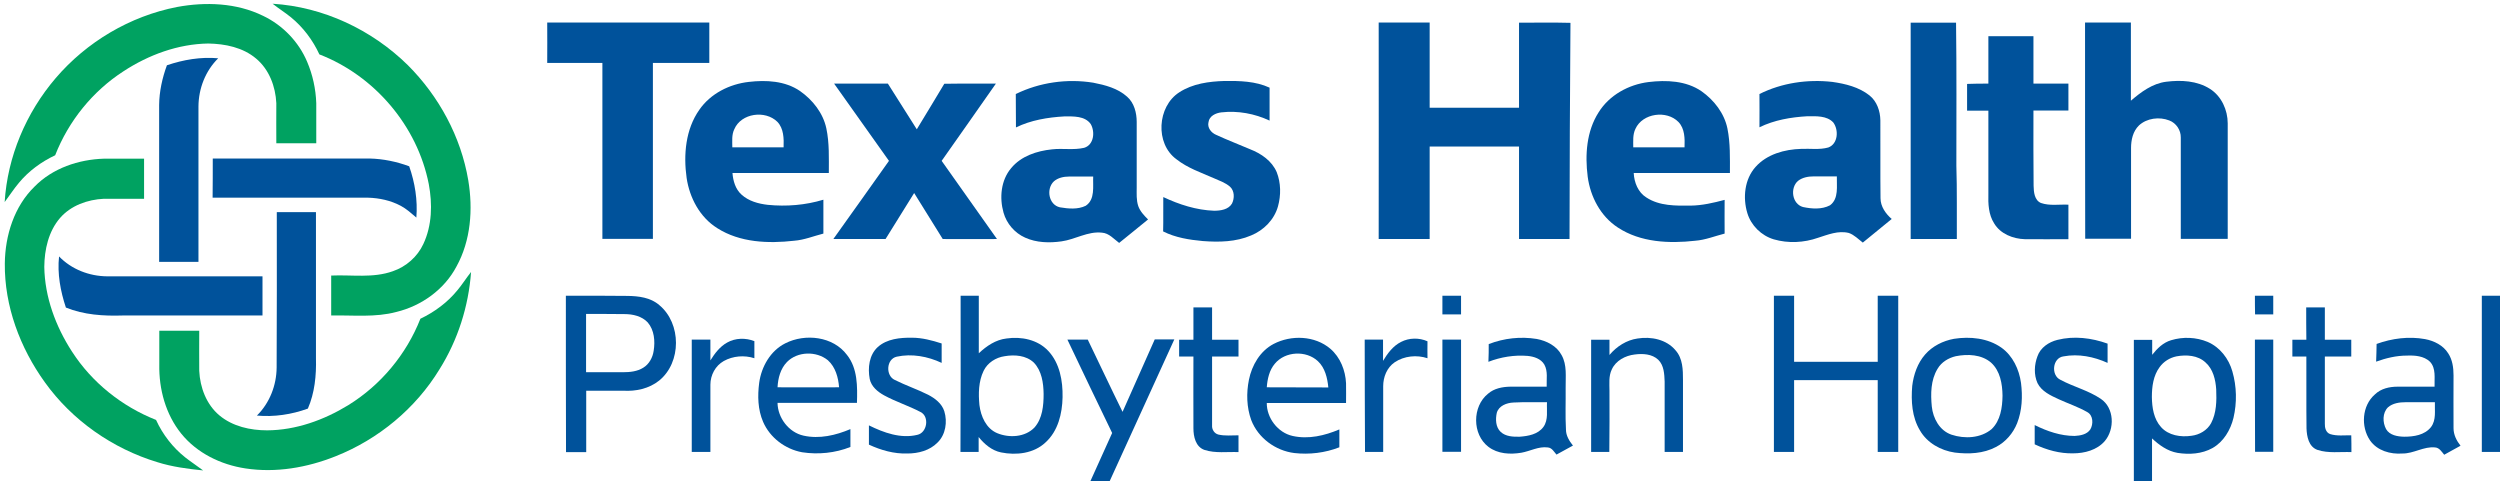
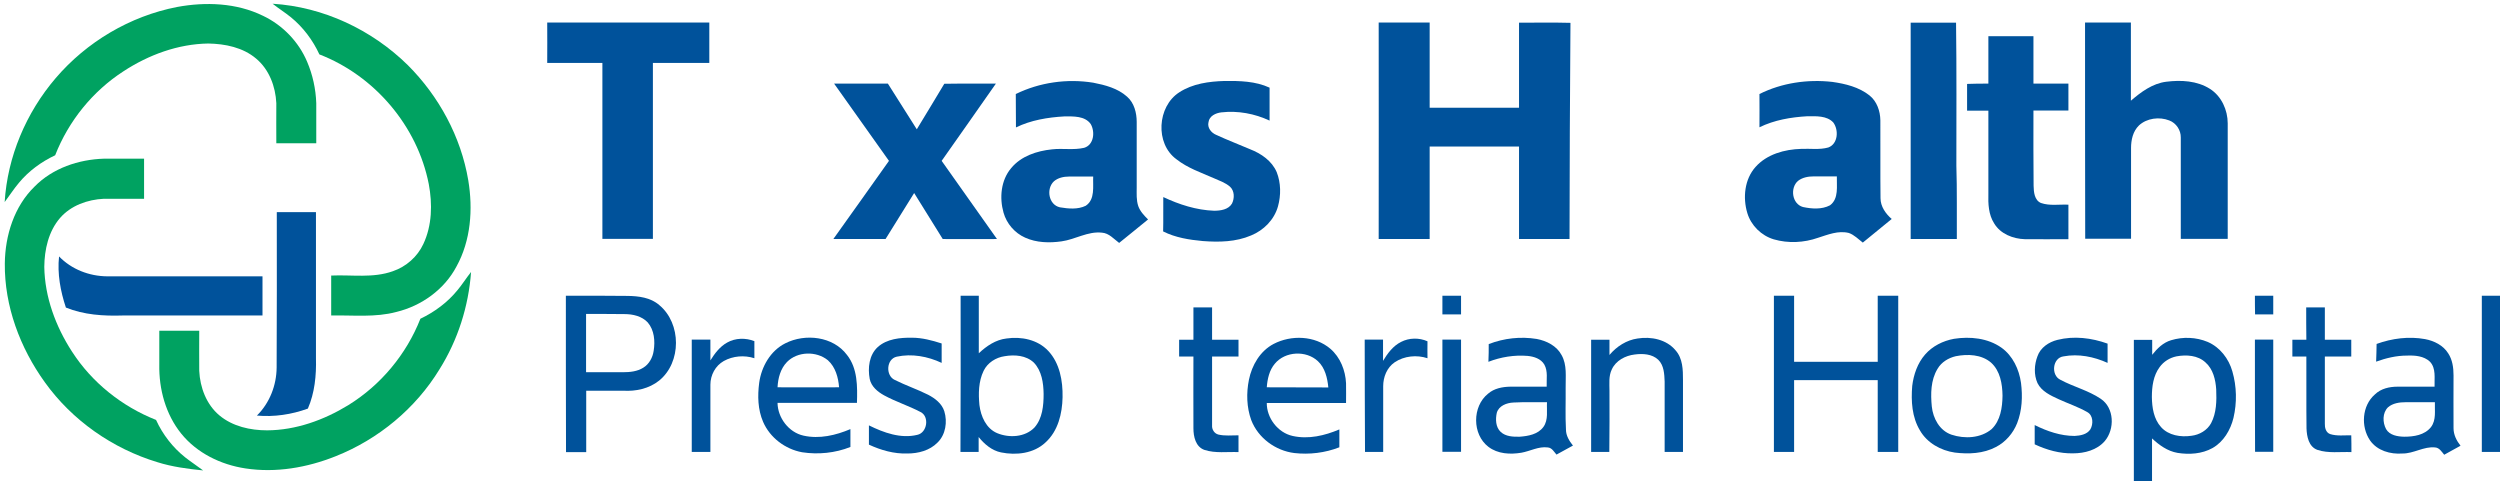
<svg xmlns="http://www.w3.org/2000/svg" version="1.1" id="Layer_1" x="0px" y="0px" viewBox="0 0 1608.6 309.8" style="enable-background:new 0 0 1608.6 309.8;" xml:space="preserve">
  <style type="text/css">
	.st0{fill:#00A261;}
	.st1{fill:#00529B;}
</style>
  <g>
    <g>
      <path class="st0" d="M113.9,4.5c18.4-3.4,38.3-2.7,55.4,5.7c12.6,6,22.9,16.7,28.3,29.5c3.6,8.4,5.6,17.6,5.9,26.7    c0,8.6,0,17.2,0,25.8c-8.6,0-17.2,0-25.7,0c-0.1-8.6,0-17.2,0-25.8c-0.5-10.7-4.6-21.7-13-28.7c-8.5-7.2-19.9-9.5-30.8-9.7    c-19.5,0.3-38.4,7.3-54.6,17.9c-19.8,12.8-35.3,32-43.9,54c-8.9,4.2-17,10.1-23.3,17.7c-3.3,3.9-6.1,8.3-9.2,12.4    c1.8-29.2,13.8-57.5,32.8-79.7C55.7,27,83.6,10.4,113.9,4.5z" />
      <path class="st0" d="M175.4,2.4c32.6,2,63.8,16.7,87,39.5c20,20,34.2,46.1,38.9,74.1c3.1,18.6,1.7,38.7-7.6,55.5    c-7.8,14.8-22.5,25.3-38.6,29.2c-13.7,3.7-28,2-42,2.3c0-8.6,0-17.2,0-25.7c13.2-0.6,26.9,1.8,39.7-2.8    c8.5-2.9,15.8-9.3,19.6-17.5c5.6-11.9,5.9-25.7,3.5-38.5C268.6,81.1,241,48.7,205.5,35c-4.2-9.1-10.4-17.4-18.2-23.8    C183.5,8.1,179.3,5.5,175.4,2.4z" />
      <path class="st0" d="M22.3,120c11.6-11.8,28.3-17.4,44.6-17.9c8.6,0,17.2,0,25.8,0c0,8.6,0,17.2,0,25.8c-8.6,0-17.2,0-25.9,0    c-10.4,0.5-21.2,4.3-28.2,12.4c-7.4,8.6-10,20.3-10.1,31.4c0.3,19.4,7.3,38.3,17.8,54.5c12.8,19.9,32.1,35.3,54.1,44    c4.3,9.4,10.8,17.8,18.9,24.2c3.7,2.9,7.7,5.5,11.4,8.3c-9.9-1-19.9-2.3-29.4-5.3c-28.8-8.7-54.9-26.9-72.5-51.5    c-15.9-22.1-26-49-25.7-76.4C3.3,151.5,9.1,132.8,22.3,120z" />
      <path class="st0" d="M294.2,186.9c3.2-3.8,5.8-8,8.9-11.9c-1.6,22.1-8.5,43.8-20.3,62.6c-15.4,25.3-39.4,45.1-66.9,56    c-18.3,7.3-38.4,10.8-58,7.8c-15.8-2.4-31.1-9.8-41.3-22.4c-10-12.4-14.4-28.6-14.1-44.4c0-7.3,0-14.5,0-21.8c8.6,0,17.2,0,25.7,0    c0,8.6-0.1,17.2,0,25.8c0.5,10.7,4.6,21.7,13,28.7c8.5,7.1,19.9,9.6,30.7,9.6c18.5-0.1,36.5-6.6,52.2-16.2    c20.9-12.9,37.4-32.7,46.4-55.6C279.5,200.8,287.8,194.7,294.2,186.9z" />
    </g>
    <g>
      <path class="st1" d="M352.1,14.5c34.8,0,69.5,0,104.3,0c0,8.7,0,17.3,0,26c-12.1,0-24.2,0-36.3,0c0,37.7,0,75.5,0,113.2    c-10.8,0-21.7,0-32.5,0c0-37.8,0-75.5,0-113.2c-11.8,0-23.7,0-35.5,0C352.1,31.8,352.2,23.2,352.1,14.5z" />
      <path class="st1" d="M887.1,14.5c10.9,0,21.8,0,32.8,0c0,18.3,0,36.5,0,54.8c19.2,0,38.3,0,57.5,0c0-18.2,0-36.5,0-54.7    c11,0,22.1-0.2,33.1,0.1c-0.3,46.4-0.6,92.8-0.6,139.1c-10.8,0-21.7,0-32.5,0c0-19.8,0-39.7,0-59.5c-19.2,0-38.3,0-57.5,0    c0,19.8,0,39.7,0,59.5c-10.9,0-21.8,0-32.8,0C887.2,107.3,887.1,60.9,887.1,14.5z" />
      <path class="st1" d="M1229.4,153.8c0-46.4,0-92.8,0-139.2c9.8,0,19.5,0,29.2,0c0.4,30.7,0.2,61.4,0.2,92    c0.5,15.7,0.2,31.5,0.3,47.2C1249.2,153.8,1239.3,153.8,1229.4,153.8z" />
      <path class="st1" d="M1341.6,14.5c9.8,0,19.7,0,29.5,0c0,16.8,0,33.5,0,50.3c6.5-5.6,13.9-11.1,22.7-12.2    c9.5-1.2,19.9-0.7,28.2,4.6c7.4,4.7,11.4,13.6,11.4,22.2c0,24.8,0,49.5,0,74.3c-10.1,0-20.2,0-30.2,0c0-21.7,0-43.5,0-65.2    c0.1-4.7-2.9-9.3-7.4-11c-6.4-2.5-14.4-1.5-19.5,3.2c-3.9,3.8-5.1,9.3-5.1,14.6c0,19.4,0,38.9,0,58.3c-9.8,0-19.7,0-29.5,0    C1341.6,107.3,1341.6,60.9,1341.6,14.5z" />
      <path class="st1" d="M1279.4,53.8c0-10.2,0-20.3,0-30.5c9.7,0,19.3,0,29,0c0,10.2,0,20.3,0,30.5c7.5,0,15,0,22.5,0    c0,5.8,0,11.5,0,17.3c-7.5,0-15,0-22.5,0c0,16.2-0.1,32.3,0.1,48.5c0.1,3.9,0.5,9.2,4.7,11c5.7,2,11.8,0.8,17.7,1.1    c0,7.4,0,14.8,0,22.2c-9.3,0-18.7,0.1-28,0c-7.6-0.2-15.8-3.4-19.8-10.2c-3.6-5.6-3.9-12.6-3.7-19c0-17.8,0-35.6,0-53.5    c-4.6,0-9.2,0-13.7,0c0-5.8,0-11.5,0-17.2C1270.2,53.8,1274.8,53.8,1279.4,53.8z" />
-       <path class="st1" d="M107.4,42c10.6-3.6,21.8-5.5,33-4.5c-8.2,8.1-12.6,19.4-12.7,30.9c0,33.4,0,66.7,0,100.1    c-8.4,0-16.8,0-25.3,0c0-33.7,0-67.3,0-101C102.5,58.8,104.4,50.2,107.4,42z" />
      <g>
-         <path class="st1" d="M450,70.6c7.2-10.4,19.4-16.5,31.8-17.9c11.2-1.3,23.4-0.7,33,5.9c8.1,5.7,14.8,14.1,16.9,24     c2,9.4,1.6,19.2,1.6,28.7c-20.7,0-41.3,0-62,0c0.4,5.1,1.9,10.4,5.8,13.9c4.6,4.2,10.8,5.9,16.9,6.6c12,1.2,24.3,0.2,35.8-3.3     c0,7.2,0,14.5,0,21.8c-6.3,1.6-12.3,4.1-18.8,4.6c-16.7,1.9-34.9,1.2-49.5-8.1c-11.2-7-17.8-19.5-19.7-32.3     C439.7,99.6,441.1,83.2,450,70.6z M472.5,83.1c-1.8,3.6-1.3,7.8-1.3,11.7c11,0,22,0,33,0c0.2-5.7,0.1-12.1-4-16.4     C492.4,70.7,476.9,72.8,472.5,83.1z" />
-       </g>
+         </g>
      <g>
        <path class="st1" d="M653.6,60.5c15.3-7.5,33-10,49.8-7.3c7.7,1.5,15.8,3.6,21.8,9c4.6,4,6.2,10.4,6.2,16.3c0,14,0,28,0,42.1     c0,4-0.3,8.1,1,12c1.2,3.4,3.8,6.1,6.3,8.6c-6.2,5-12.3,10.1-18.6,15.1c-3.4-2.5-6.5-6.3-11.1-6.6c-9.1-1-17.2,4.4-26,5.6     c-7.8,1.1-16.1,0.9-23.4-2.4c-6.7-3-11.9-9-13.9-16.1c-2.7-9.6-1.7-20.8,4.9-28.6c6.4-7.8,16.6-11.1,26.3-12.1     c6.9-0.8,13.9,0.6,20.7-1c6.3-1.9,7.1-10.3,4.2-15.3c-3.8-5.3-11.1-4.9-16.9-4.9c-10.7,0.6-21.6,2.4-31.2,7.1     C653.6,74.7,653.7,67.6,653.6,60.5z M678.1,116.7c-5.1,4.8-3.4,15.1,3.9,16.7c5.4,0.9,11.5,1.5,16.6-1c6.2-4.1,4.5-12.5,4.8-18.8     c-5.2,0-10.4,0-15.5,0C684.4,113.6,680.7,114.4,678.1,116.7z" />
      </g>
      <path class="st1" d="M758.8,59.4c8.6-5.6,19.1-7,29.1-7.3c9.8-0.1,19.9,0.1,29,4.3c0,7.1,0,14.1,0,21.2c-9.6-4.5-20.4-6.5-31-5.3    c-3.6,0.4-7.8,2.3-8.3,6.3c-0.9,3.6,1.8,6.9,5,8.2c7.1,3.3,14.5,6.1,21.7,9.2c7.2,2.8,14.1,7.5,17.2,14.8c2.7,6.9,2.8,14.8,0.8,22    c-2.4,8.6-9.2,15.4-17.3,18.7c-9.8,4.2-20.6,4.4-31.1,3.6c-8.7-0.8-17.6-2.2-25.5-6.2c0.2-7.4,0-14.7,0.1-22.1    c10.2,4.8,21.3,8.4,32.7,8.8c4.1,0,9.2-0.7,11.5-4.6c1.7-3.4,1.7-8.2-1.3-10.9c-3-2.6-6.9-3.9-10.5-5.5    c-8.2-3.6-16.8-6.5-23.9-12.1C743.1,92.4,744.6,68.5,758.8,59.4z" />
      <g>
-         <path class="st1" d="M1028.6,72.3c6.9-11.1,19.3-17.9,32.1-19.5c11.5-1.4,24.2-0.9,34.1,5.9c8.1,5.7,14.7,14.2,16.7,24     c1.9,9.4,1.6,19.1,1.6,28.6c-20.7,0-41.3,0-61.9,0c0.3,6.1,2.8,12.5,8.2,15.8c8.4,5.5,18.9,5.3,28.5,5.2     c7.4-0.1,14.7-1.8,21.8-3.7c-0.1,7.2,0,14.5,0,21.7c-6.3,1.6-12.4,4.1-18.9,4.6c-16.8,1.9-35.2,1.1-49.8-8.5     c-11.1-7.2-17.7-19.8-19.4-32.7C1019.8,99.7,1020.8,84.5,1028.6,72.3z M1052.3,82.9c-1.8,3.7-1.4,7.9-1.4,11.9c11,0,22,0,33,0     c0.2-5.6,0.2-12-3.9-16.3C1072.4,70.7,1056.9,72.8,1052.3,82.9z" />
-       </g>
+         </g>
      <g>
        <path class="st1" d="M1132.1,60.5c14.4-7.2,31-9.6,46.9-7.8c8.4,1.2,17.1,3.3,23.9,8.7c4.8,3.8,6.9,10.1,7,16     c0.1,16.7-0.1,33.4,0.1,50.1c0,5.4,3.3,10,7.2,13.4c-6.2,5.1-12.4,10.1-18.6,15.2c-2.9-2.2-5.5-5-9-6.2     c-6.8-1.7-13.5,1.1-19.8,3.1c-9.1,3.2-19.2,3.7-28.5,1c-8-2.4-14.6-8.9-17-16.9c-3-9.9-1.8-21.8,5.3-29.7     c7.3-8.2,18.7-11.3,29.3-11.6c5.8-0.3,11.8,0.7,17.5-0.9c6.3-2.3,6.8-11.3,3.2-16.1c-4.2-4.5-11.1-4-16.7-4     c-10.5,0.6-21.2,2.4-30.8,7.1C1132.1,74.7,1132.2,67.6,1132.1,60.5z M1156.9,116.4c-5.2,4.5-3.9,14.8,3.2,16.8     c5.6,1.2,12.1,1.7,17.4-1.1c5.8-4.3,4.2-12.4,4.4-18.6c-5,0-10,0-15,0C1163.4,113.5,1159.7,114.2,1156.9,116.4z" />
      </g>
      <path class="st1" d="M536.7,53.8c11.5,0,23,0,34.6,0c6.2,9.8,12.4,19.6,18.6,29.4c5.9-9.8,11.9-19.5,17.7-29.3    c11.1-0.2,22.2,0,33.2-0.1c-11.6,16.5-23.2,33.2-34.9,49.7c11.8,16.8,23.8,33.5,35.6,50.3c-11.6,0.1-23.3,0-34.9,0    c-6.1-9.9-12.3-19.7-18.4-29.6c-6.1,9.9-12.3,19.7-18.4,29.6c-11.2,0-22.4,0-33.6,0c11.9-16.8,24-33.5,35.8-50.3    C560.3,86.9,548.4,70.4,536.7,53.8z" />
-       <path class="st1" d="M136.9,102c33.7,0,67.4,0,101,0c8.7,0.2,17.3,2,25.4,5c3.7,10.6,5.5,21.8,4.6,33c-3.2-2.7-6.3-5.6-10.1-7.6    c-6.4-3.4-13.7-5-21-5.2c-33.3,0-66.7,0-100,0C136.9,118.9,136.9,110.4,136.9,102z" />
      <path class="st1" d="M178.1,136.5c8.4,0,16.8,0,25.2,0c0,31.3,0,62.6,0,94c0.3,11-0.8,22.3-5.2,32.4c-10.4,3.8-21.7,5.5-32.8,4.5    c8.2-8.1,12.6-19.4,12.7-30.9C178.1,203.2,178.2,169.9,178.1,136.5z" />
      <path class="st1" d="M38,165c8,8.3,19.4,12.7,30.9,12.8c33.3,0,66.7,0,100,0c0,8.4,0,16.8,0,25.2c-30,0-60,0-90,0    c-12.3,0.4-24.9-0.4-36.5-5.1C38.9,187.4,36.8,176.1,38,165z" />
      <g>
        <path class="st1" d="M364.1,190.3c13.2,0,26.5-0.1,39.7,0.1c7.1,0.1,14.8,1,20.4,5.9c14.3,11.8,14.4,36.9-0.1,48.6     c-6.5,5.2-15,7-23.1,6.5c-7.9,0-15.9,0-23.8,0c0,13.2,0,26.3,0,39.5c-4.3,0-8.7,0-13,0C364.1,257.3,364.1,223.8,364.1,190.3z      M377.1,202c0,12.5,0,25,0,37.5c7.9,0,15.9,0,23.8,0c4.5,0,9.2-0.5,13-2.9c3.8-2.3,6.1-6.6,6.7-10.9c1-6.2,0.4-13.3-3.8-18.2     c-3.8-4.1-9.6-5.4-15-5.4C393.6,202,385.4,202,377.1,202z" />
      </g>
      <g>
        <path class="st1" d="M618.1,190.3c3.9,0,7.8,0,11.7,0c0,12.3,0,24.7,0,37c5-4.7,10.9-8.7,17.8-9.5c9.5-1.4,20.1,0.7,26.9,8     c7.4,7.9,9.4,19.3,9.2,29.8c-0.2,10.5-2.9,21.8-11,29.1c-7.5,7.1-18.8,8.4-28.6,6.4c-5.9-1.2-10.7-5.3-14.4-9.9     c0,3.2,0,6.4,0,9.6c-3.9,0-7.8,0-11.7,0C618.1,257.3,618.2,223.8,618.1,190.3z M646.4,229.2c-5.6,0.8-11,4.2-13.5,9.4     c-3.3,6.8-3.4,14.7-2.7,22c0.9,7.3,4.3,15.1,11.4,18.1c7.7,3.2,17.9,2.7,24-3.6c5.2-5.9,5.9-14.2,5.9-21.6     c-0.1-7.1-1.2-14.9-6.3-20.2C660.2,228.6,652.8,228.1,646.4,229.2z" />
      </g>
      <path class="st1" d="M928.1,190.3c4,0,8,0,12,0c0,4,0,8,0,12c-4,0-8,0-12,0C928.1,198.3,928.1,194.3,928.1,190.3z" />
      <path class="st1" d="M1141.4,290.8c0-33.5,0-67,0-100.5c4.3,0,8.6,0,13,0c0,14.2,0,28.3,0,42.5c17.9,0,35.8,0,53.8,0    c0-14.2,0-28.3,0-42.5c4.4,0,8.8,0,13.2,0c0,33.5,0,67,0,100.5c-4.4,0-8.8,0-13.2,0c0-15.4,0-30.8,0-46.2c-17.9,0-35.8,0-53.8,0    c0,15.4,0,30.8,0,46.2C1150,290.8,1145.7,290.8,1141.4,290.8z" />
      <path class="st1" d="M1450.9,190.3c3.9,0,7.8,0,11.8,0c0,4,0,8,0,12c-3.9,0-7.8,0-11.7,0C1450.9,198.3,1450.9,194.3,1450.9,190.3z    " />
      <path class="st1" d="M1596.9,190.3c3.9,0,7.8,0,11.8,0c0,33.5,0,67,0,100.5c-3.9,0-7.8,0-11.8,0    C1596.9,257.3,1596.9,223.8,1596.9,190.3z" />
      <path class="st1" d="M767.9,197.8c4,0,8,0,12,0c0,6.9,0,13.8,0,20.8c5.7,0,11.3,0,17,0c0,3.6,0,7.2,0,10.8c-5.7,0-11.3,0-17,0    c0,14.8,0,29.5,0,44.3c-0.2,2.6,1.4,5.2,4,5.9c4.2,1,8.6,0.5,13,0.5c0,3.6,0,7.2,0,10.8c-7.3-0.3-14.8,0.9-21.9-1.4    c-5.7-2-7.1-8.6-7.1-13.9c-0.1-15.4,0-30.8,0-46.2c-3.1,0-6.2,0-9.2,0c0-3.6,0-7.2,0-10.8c3.1,0,6.2,0,9.2,0    C767.9,211.6,767.9,204.7,767.9,197.8z" />
      <path class="st1" d="M1483.9,197.8c4,0,8,0,12,0c0,6.9,0,13.8,0,20.8c5.7,0,11.3,0,17,0c0,3.6,0,7.2,0,10.8c-5.7,0-11.3,0-17,0    c0,14.4,0,28.8,0,43.2c-0.1,2.5,0.6,5.7,3.4,6.7c4.4,1.4,9.1,0.7,13.6,0.8c0.1,3.6,0.1,7.2,0.1,10.8c-7.3-0.3-14.8,0.9-21.8-1.4    c-5.7-2-6.9-8.6-7.1-13.8c-0.2-15.4,0-30.8-0.1-46.3c-3,0-6,0-9,0c0-3.6,0-7.2,0-10.8c3,0,6,0,9,0    C1483.9,211.6,1483.9,204.7,1483.9,197.8z" />
      <g>
        <path class="st1" d="M505.3,220.9c12.8-6.5,30.8-4.5,39.7,7.5c6.9,8.7,6.7,20.3,6.4,30.8c-17,0-34.1,0-51.1,0     c0.1,9.6,7.2,19,16.7,21.1c10.2,2.3,20.8-0.2,30.2-4.2c0,3.8,0,7.6,0,11.5c-9.8,3.9-20.7,5-31.1,3.4c-10.9-2-20.7-9.4-25.1-19.6     c-3.4-7.9-3.6-16.7-2.5-25.1C489.9,236,495.7,225.7,505.3,220.9z M506.4,232.9c-4.2,4.3-5.8,10.4-6.1,16.3     c13.2,0,26.4,0.1,39.6,0c-0.5-6.3-2.3-13-7.2-17.4C525.2,225.7,513.1,226.1,506.4,232.9z" />
      </g>
      <path class="st1" d="M564.8,223.3c5.9-5.3,14.4-6.1,22-6c6.5,0,12.9,1.7,19.1,3.7c0,4.2,0,8.3,0,12.5c-8.9-4.2-19.2-6.1-28.9-4    c-6.8,1.5-7.3,12.3-1.2,15c7,3.5,14.4,6,21.4,9.5c4.4,2.3,8.8,5.6,10.4,10.6c2.1,6.8,0.9,15.1-4.4,20.2c-5,5.1-12.4,7-19.3,7    c-8.6,0.3-17-2.1-24.8-5.7c0-4.1,0-8.3,0-12.4c9.5,4.7,20.5,8.7,31.1,6.1c6.4-1.3,8-11.8,2.1-14.7c-7.6-4-15.9-6.6-23.4-10.7    c-4.2-2.3-8.3-5.7-9.3-10.6C558.3,236.7,559.2,228.4,564.8,223.3z" />
      <g>
        <path class="st1" d="M819.5,221.3c11.3-5.9,26.5-5.4,36.5,3.1c6.4,5.5,9.7,13.9,10.1,22.2c0.1,4.2,0,8.5,0,12.7c-17,0-34,0-51,0     c-0.1,9.6,7.1,19.1,16.6,21.2c10.2,2.3,20.7-0.2,30.1-4.2c0,3.8,0,7.7,0,11.5c-9.2,3.6-19.3,4.8-29,3.7     c-12.1-1.5-23.3-9.7-27.7-21.2c-3-8.3-3.2-17.4-1.5-25.9C805.5,234.9,810.9,225.8,819.5,221.3z M820.3,234     c-3.6,4.2-4.8,9.9-5.2,15.2c13.2,0.1,26.4,0,39.6,0.1c-0.6-6.1-2.1-12.6-6.7-16.9C840.4,225.3,826.9,226,820.3,234z" />
      </g>
      <g>
        <path class="st1" d="M957.9,221.4c9.8-3.8,20.5-5,30.9-3.3c6.4,1.2,12.9,4.5,16,10.4c3.6,6.4,2.5,13.9,2.6,21     c0.1,9-0.3,18,0.2,26.9c0,3.9,2.1,7.3,4.5,10.3c-3.5,1.9-7,3.9-10.6,5.8c-1.6-1.8-2.9-4.4-5.6-4.6c-5.9-0.8-11.3,2.4-17,3.4     c-7.2,1.2-15.2,0.8-21.2-3.8c-10.5-8-10.5-26-0.2-34.2c3.9-3.4,9.2-4.4,14.2-4.5c7.8,0,15.6,0,23.5,0c-0.2-4.7,0.9-9.9-1.5-14.2     c-2.2-3.8-6.7-5.2-10.8-5.6c-8.5-0.7-17.2,0.7-25.2,3.8C957.9,228.9,957.9,225.2,957.9,221.4z M963.1,265.6     c-0.9,4.1-0.8,9.2,2.5,12.3c3.2,3,8,3.2,12.2,3.1c5.5-0.4,11.8-1.5,15.3-6.3c3.3-4.6,2-10.6,2.3-15.9c-7.2,0.1-14.4-0.2-21.6,0.2     C969.4,259.2,964.4,261.1,963.1,265.6z" />
      </g>
      <path class="st1" d="M1035.6,228.4c4.6-5.5,11-9.6,18.1-10.6c8.7-1.4,18.6,0.6,24.4,7.6c4.7,5.2,4.8,12.6,4.8,19.2    c0,15.4,0,30.8,0,46.2c-3.9,0-7.8,0-11.8,0c0-15.1,0-30.2,0-45.3c-0.2-4.8-0.4-10.4-4.1-14c-4-3.8-10-4.1-15.2-3.4    c-6,0.7-12.1,3.9-14.7,9.6c-2.1,4.3-1.5,9.2-1.5,13.8c0,13.1,0.1,26.2-0.1,39.3c-3.9,0-7.8,0-11.7,0c0-24.1,0-48.2,0-72.2    c3.9,0,7.8,0,11.8,0C1035.6,221.8,1035.6,225.1,1035.6,228.4z" />
      <g>
        <path class="st1" d="M1257.3,218c10.3-1.6,21.7-0.5,30.5,5.7c7.3,5.2,11.4,14,12.6,22.7c1.1,8.7,0.7,17.7-2.5,25.9     c-2.6,6.5-7.4,12.1-13.6,15.3c-8.1,4.3-17.6,4.7-26.5,3.6c-9-1.3-17.8-6.2-22.4-14.2c-5.2-8.6-5.8-18.9-5-28.7     c0.9-7.3,3.4-14.6,8.3-20.2C1243.4,222.7,1250.2,219.3,1257.3,218z M1258.4,229.2c-4.7,1.1-9.2,3.8-11.7,8.1     c-4.4,7.2-4.5,16.1-3.7,24.3c0.8,7.6,5,15.5,12.7,18.1c8.4,2.8,18.8,2.3,25.8-3.6c5.7-5.5,6.9-13.9,7-21.5     c-0.1-7.6-1.5-16-7.4-21.3C1274.9,228,1266,227.7,1258.4,229.2z" />
      </g>
      <path class="st1" d="M1323.8,218.7c10.7-2.7,22-1.3,32.3,2.4c0,4.1,0,8.3,0,12.4c-8.8-4-18.8-6-28.3-4.2c-7.2,0.9-8.3,12.2-2,15.1    c8.4,4.5,17.9,6.8,25.9,12.2c8.8,5.9,9.1,19.5,2.6,27.2c-5,5.8-13,7.9-20.4,7.9c-8.6,0.2-17-2.2-24.7-5.8c0-4.1,0-8.2,0-12.4    c8,4,16.7,7,25.7,7c3.6-0.2,7.9-0.9,10.1-4.2c2-3.4,1.9-9-1.9-11.1c-5.9-3.4-12.3-5.5-18.4-8.3c-5.2-2.4-11-5-13.7-10.4    c-2.4-5.4-2.1-11.8,0-17.3C1312.9,223.7,1318.2,220.1,1323.8,218.7z" />
      <g>
        <path class="st1" d="M1397,218.9c7.6-2.3,16.1-2,23.5,1.1c7.9,3.4,13.6,10.8,15.9,19c2.8,9.7,3,20.1,0.7,29.9     c-1.9,7.8-6.4,15.4-13.5,19.4c-6.8,3.8-15,4.3-22.5,3.1c-6.4-1.1-11.8-5-16.4-9.3c0,9.2,0,18.5,0,27.8c-3.9,0-7.8,0-11.7,0     c0-30.4,0-60.8,0-91.2c3.9,0,7.8,0,11.8,0c0,3.2,0,6.4,0,9.6C1388,224.2,1391.9,220.4,1397,218.9z M1400.4,229.3     c-4.3,0.9-8.2,3.3-10.8,6.9c-4.1,5.5-5,12.6-5,19.3c0.1,6.8,1.2,14.1,5.9,19.3c4.8,5.4,12.7,6.6,19.5,5.6     c5.2-0.6,10.2-3.5,12.7-8.1c3.5-6.6,3.6-14.4,3.3-21.7c-0.4-6.3-2-13.1-6.9-17.4C1414.2,228.6,1406.8,228.1,1400.4,229.3z" />
      </g>
      <g>
        <path class="st1" d="M1529.2,221.3c9.9-3.6,20.8-5,31.2-3.1c5.8,1.1,11.7,4,14.9,9.2c2.7,4.1,3.4,9.2,3.4,14.1     c0,11.3-0.1,22.7,0,34c0,4.2,1.9,8,4.5,11.3c-3.5,2-7,3.9-10.5,5.8c-1.6-1.9-3.1-4.5-5.8-4.7c-7.3-0.8-13.8,4-21.1,3.9     c-7.7,0.6-16.2-1.8-20.8-8.4c-6.1-8.9-5.2-22.4,3.1-29.6c3.9-3.8,9.4-5,14.6-5c7.9,0,15.9,0,23.8,0c-0.2-5.4,1.1-11.8-3-16.1     c-3.9-3.7-9.7-4.1-14.8-3.9c-6.8,0-13.4,1.6-19.8,3.9C1529.1,228.8,1529.1,225.1,1529.2,221.3z M1536.5,262.1     c-3.6,3.6-3.5,9.7-1.2,14c2.3,4,7.4,4.8,11.6,4.9c6.2,0,13.2-1,17.3-6.2c3.5-4.6,2.3-10.7,2.5-16c-6.3,0-12.5,0-18.8,0     C1543.9,258.8,1539.6,259.4,1536.5,262.1z" />
      </g>
      <path class="st1" d="M445.1,218.5c4,0,8,0,12,0c0,4.5,0,8.9,0,13.4c2.8-4.5,6.1-8.9,10.8-11.5c5.3-3,11.9-3.1,17.5-0.9    c0,3.7,0,7.3,0,11c-6.4-2.1-13.8-1.5-19.7,1.8c-5.4,3-8.6,9.1-8.6,15.2c0,14.4,0,28.8,0,43.3c-4,0-8,0-12,0    C445.1,266.7,445.1,242.6,445.1,218.5z" />
-       <path class="st1" d="M686.8,218.5c4.4,0,8.7,0,13.1,0c7.5,15.5,14.8,31.1,22.4,46.5c6.9-15.6,13.8-31,20.7-46.6    c4.2,0,8.4,0,12.6,0c-13.8,30.4-27.8,60.8-41.6,91.2c-4.1,0-8.2,0-12.4,0c4.6-10.4,9.4-20.6,14-31    C705.9,258.7,696.4,238.6,686.8,218.5z" />
      <path class="st1" d="M878.1,218.5c3.9,0,7.8,0,11.8,0c0,4.6,0,9.1,0,13.7c2.9-4.8,6.4-9.6,11.6-12.2c5.2-2.7,11.6-2.8,17-0.4    c-0.1,3.6,0,7.3,0,10.9c-6.9-2.3-15-1.5-21.1,2.6c-5,3.4-7.4,9.5-7.4,15.4c0,14.1,0,28.2,0,42.3c-3.9,0-7.8,0-11.7,0    C878.1,266.7,878.2,242.6,878.1,218.5z" />
      <path class="st1" d="M928.1,218.5c4,0,8,0,12,0c0,24.1,0,48.2,0,72.2c-4,0-8,0-12,0C928.1,266.7,928.1,242.6,928.1,218.5z" />
      <path class="st1" d="M1450.9,218.5c3.9,0,7.8,0,11.8,0c0,24.1,0,48.2,0,72.2c-3.9,0-7.8,0-11.7,0    C1450.9,266.7,1450.9,242.6,1450.9,218.5z" />
    </g>
  </g>
</svg>